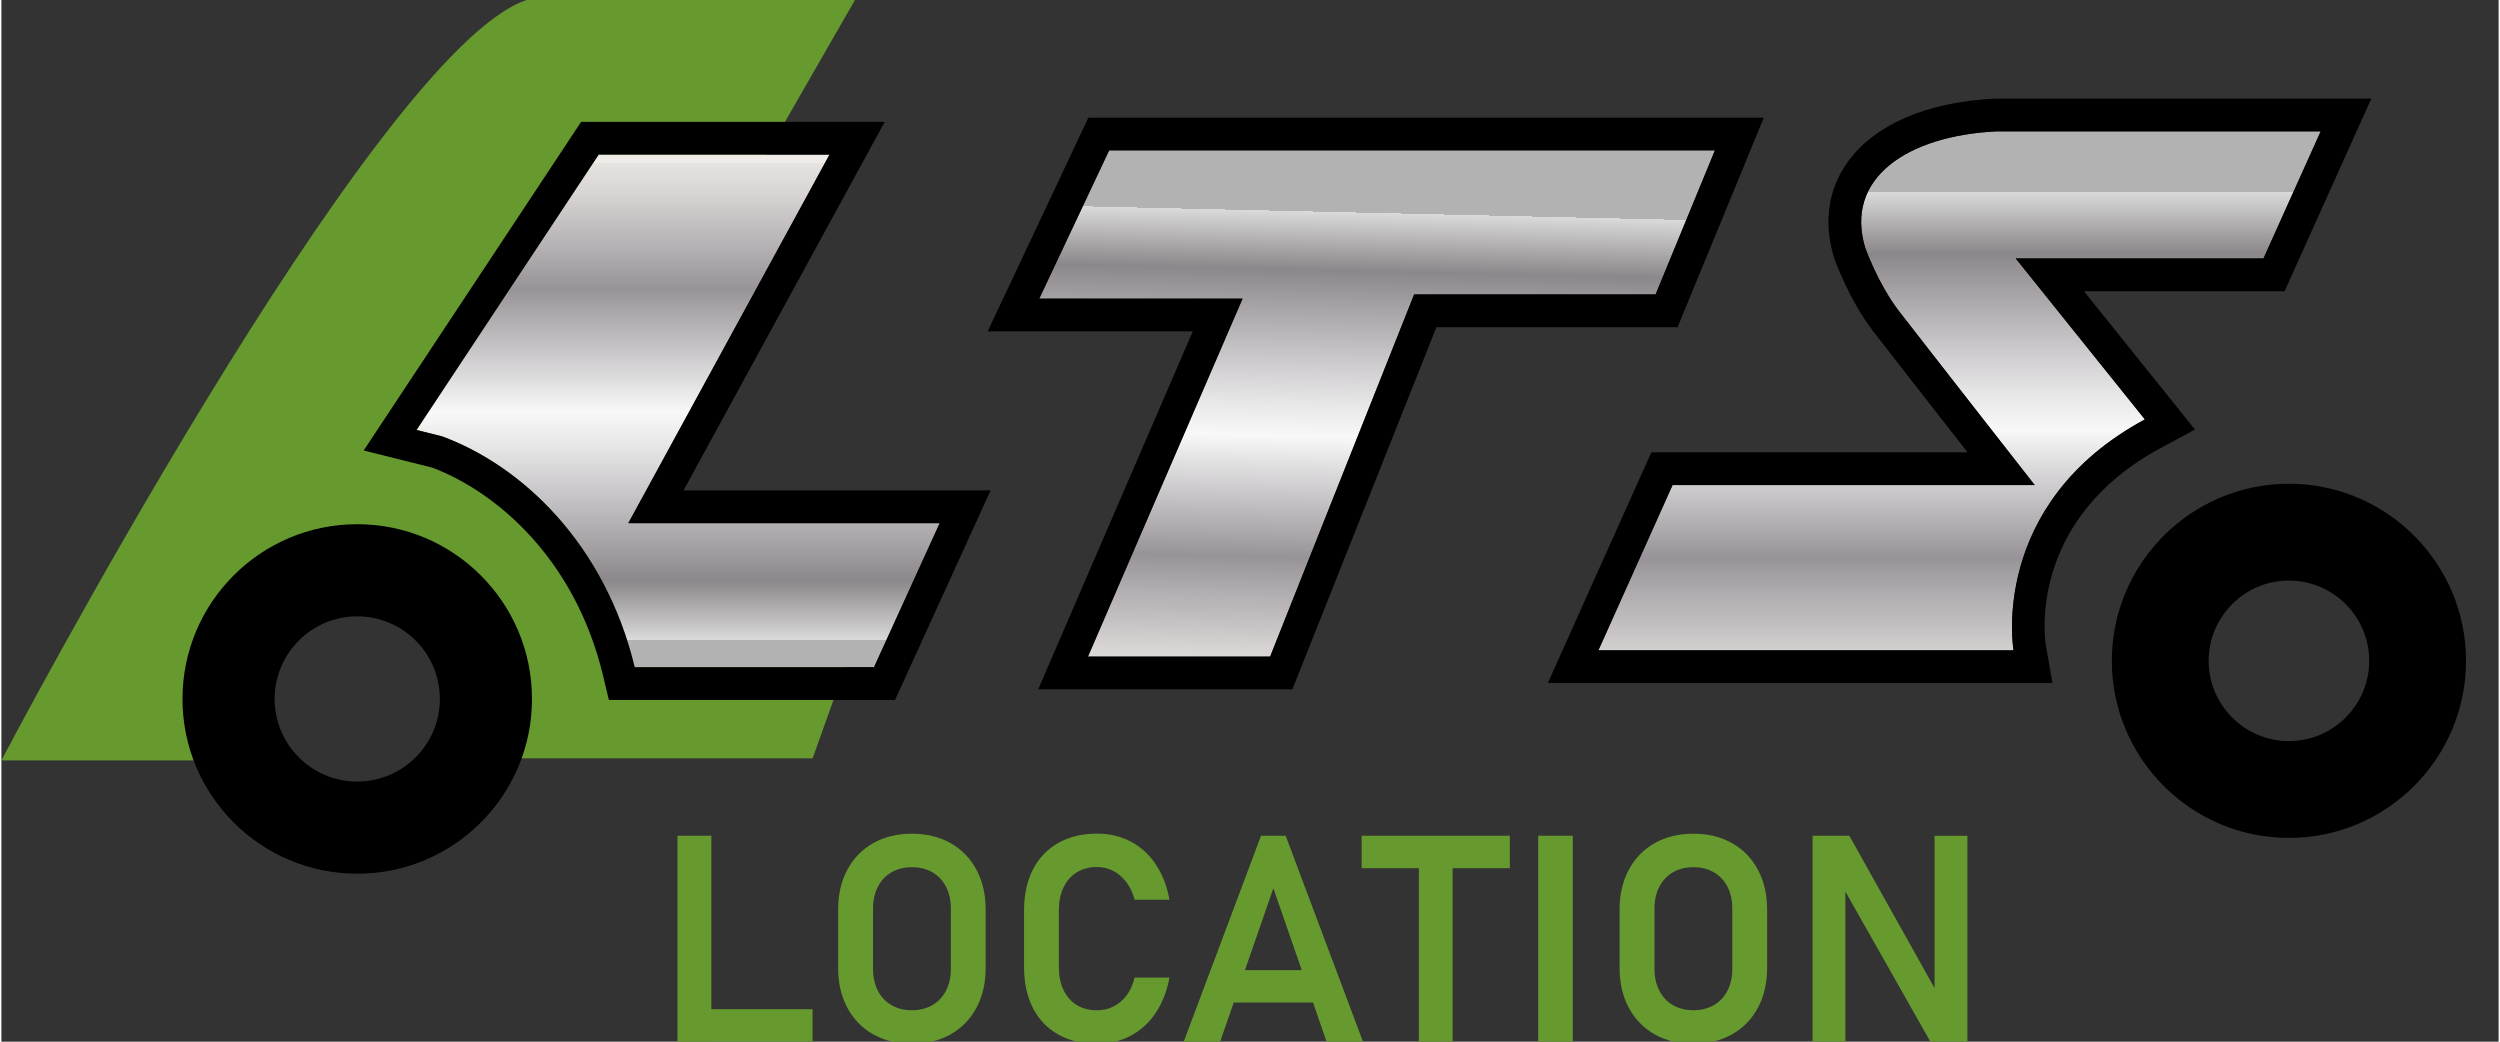
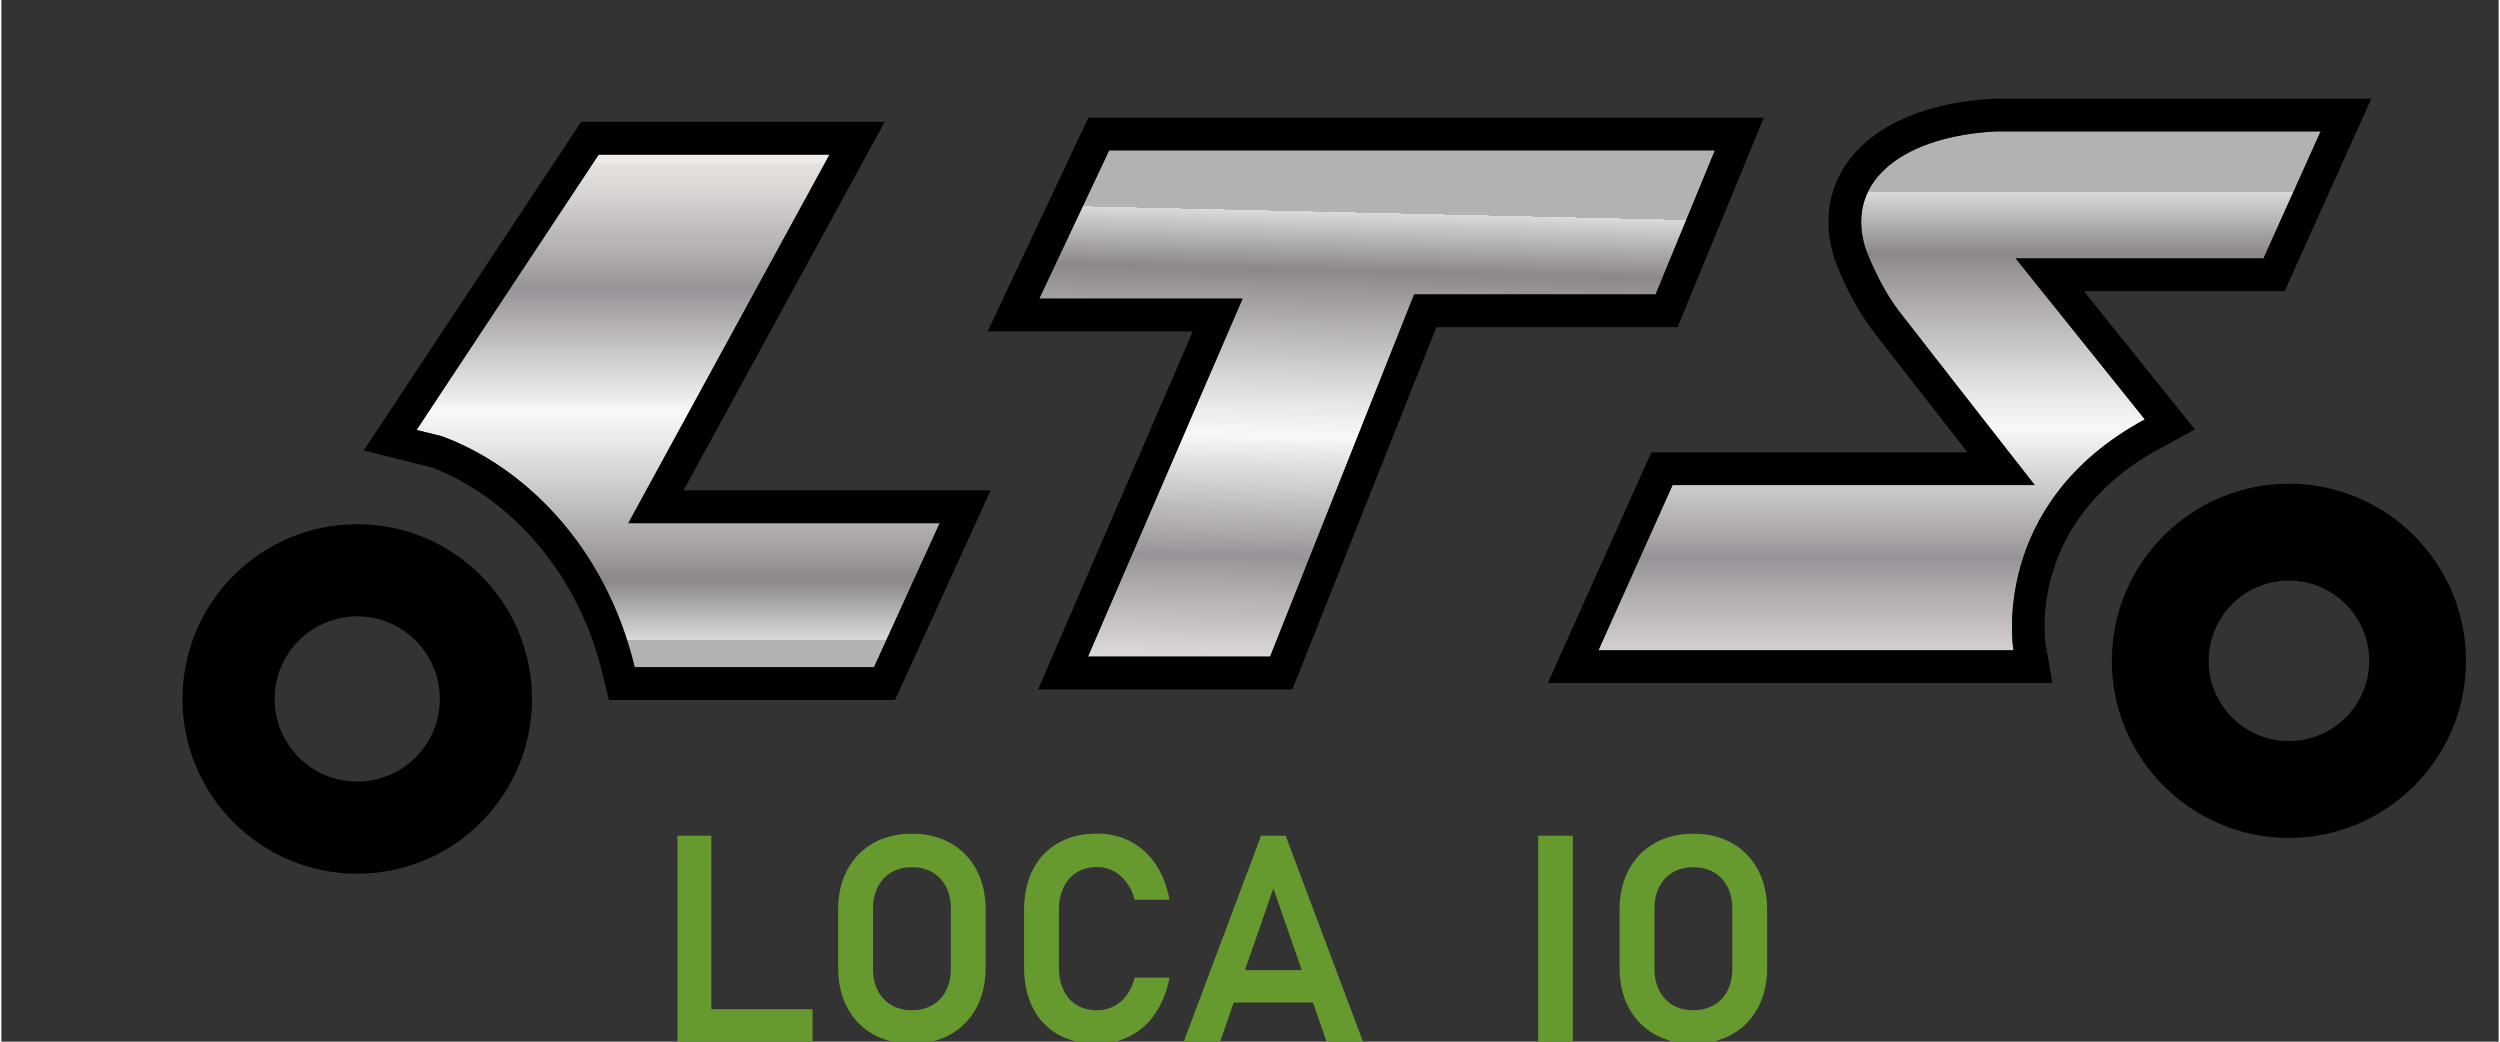
<svg xmlns="http://www.w3.org/2000/svg" width="120" height="50" aria-labelledby="logo-title-2" x="0px" y="0px" viewBox="0 0 533.89 222.7" style="enable-background:new 0 0 533.89 222.7;" xml:space="preserve">
  <rect x="0" y="0" width="533.89" height="222.7" fill="#333333" stroke="none" />
  <title id="logo-title-2">Logo</title>
  <style type="text/css">	.st0{fill:#669A2F;}	.st1{fill:url(#SVGID_1_);}	.st2{fill:url(#SVGID_00000065073373202493340480000002763618172578837125_);}	.st3{fill:url(#SVGID_00000129167806599882516930000004888835047522431618_);}</style>
-   <path class="st0" d="M187.02,124.08l-13.58,38.04h-71.55c5.43-20.83-8.15-46.19-29.89-40.3c-21.74,5.89-29.89,30.34-21.74,40.75H0 c0,0,79.7-151.7,112.3-162.57h70.19l-59.32,103.25l14.49,20.83H187.02z" />
  <g>
    <linearGradient id="SVGID_1_" gradientUnits="userSpaceOnUse" x1="291.88" y1="146.113" x2="294.169" y2="45.533">
      <stop offset="0" style="stop-color:#EEEBE9" />
      <stop offset="0" style="stop-color:#E7E3E0" />
      <stop offset="0.062" style="stop-color:#D9D5D4" />
      <stop offset="0.179" style="stop-color:#B4B0B3" />
      <stop offset="0.264" style="stop-color:#989398" />
      <stop offset="0.522" style="stop-color:#F8F8F8" />
      <stop offset="0.588" style="stop-color:#E9E8E9" />
      <stop offset="0.712" style="stop-color:#C3C0C3" />
      <stop offset="0.876" style="stop-color:#8C878A" />
      <stop offset="1" style="stop-color:#DADADA" />
      <stop offset="1" style="stop-color:#B2B2B2" />
    </linearGradient>
    <polygon class="st1" points="236.83,32.15 366.34,32.15 353.66,62.94 302.04,62.94 271.25,140.38 232.3,140.38 265.36,63.85   221.89,63.85  " />
    <path d="M366.34,32.15l-12.68,30.79h-51.62l-30.79,77.43H232.3l33.06-76.53h-43.47l14.94-31.7H366.34 M376.79,25.15h-10.45H236.83  h-4.44l-1.89,4.02l-14.94,31.7l-4.71,9.98h11.04h32.82l-28.83,66.75l-4.22,9.78h10.65h38.94h4.75l1.76-4.41l29.04-73.02h46.87h4.69  l1.78-4.33l12.68-30.79L376.79,25.15L376.79,25.15z" />
  </g>
  <g>
    <linearGradient id="SVGID_00000131330681338725963300000008945689922987257506_" gradientUnits="userSpaceOnUse" x1="144.679" y1="34.794" x2="144.679" y2="136.761">
      <stop offset="0" style="stop-color:#EEEBE9" />
      <stop offset="0" style="stop-color:#E7E3E0" />
      <stop offset="0.062" style="stop-color:#D9D5D4" />
      <stop offset="0.179" style="stop-color:#B4B0B3" />
      <stop offset="0.264" style="stop-color:#989398" />
      <stop offset="0.522" style="stop-color:#F8F8F8" />
      <stop offset="0.588" style="stop-color:#E9E8E9" />
      <stop offset="0.712" style="stop-color:#C3C0C3" />
      <stop offset="0.876" style="stop-color:#8C878A" />
      <stop offset="1" style="stop-color:#DADADA" />
      <stop offset="1" style="stop-color:#B2B2B2" />
    </linearGradient>
    <path style="fill:url(#SVGID_00000131330681338725963300000008945689922987257506_);" d="M88.75,91.92l38.94-58.87h49.36  l-43.02,78.79h66.57l-14.04,30.79H135.4c-6.34-26.26-24-43.02-41.21-49.36C88.75,91.92,88.75,91.92,88.75,91.92z" />
    <path d="M177.06,33.06l-43.02,78.79h66.57l-14.04,30.79H135.4c-6.34-26.26-24-43.02-41.21-49.36c-5.43-1.36-5.43-1.36-5.43-1.36  l38.94-58.87H177.06 M188.85,26.06h-11.8H127.7h-3.76l-2.08,3.14L82.92,88.06l-5.46,8.25l9.6,2.4l5.05,1.26  c13.78,5.21,30.5,19.53,36.48,44.31l1.29,5.36h5.51h51.17h4.5l1.87-4.1l14.04-30.79l4.51-9.9H200.6h-54.77l37.37-68.44  L188.85,26.06L188.85,26.06z" />
  </g>
  <g>
    <linearGradient id="SVGID_00000122681340768254634360000013952554804262955957_" gradientUnits="userSpaceOnUse" x1="418.642" y1="147.396" x2="418.642" y2="40.975">
      <stop offset="0" style="stop-color:#EEEBE9" />
      <stop offset="0" style="stop-color:#E7E3E0" />
      <stop offset="0.062" style="stop-color:#D9D5D4" />
      <stop offset="0.179" style="stop-color:#B4B0B3" />
      <stop offset="0.264" style="stop-color:#989398" />
      <stop offset="0.522" style="stop-color:#F8F8F8" />
      <stop offset="0.588" style="stop-color:#E9E8E9" />
      <stop offset="0.712" style="stop-color:#C3C0C3" />
      <stop offset="0.876" style="stop-color:#8C878A" />
      <stop offset="1" style="stop-color:#DADADA" />
      <stop offset="1" style="stop-color:#B2B2B2" />
    </linearGradient>
    <path style="fill:url(#SVGID_00000122681340768254634360000013952554804262955957_);" d="M495.85,28.08h-69.28  c-19.02,0.91-32.6,9.96-28.08,24.91c0,0,2.72,7.7,7.25,13.58c4.53,5.89,28.98,37.13,28.98,37.13h-77.43l-15.85,35.32h88.75  c0,0-5.43-31.25,28.08-49.36l-27.62-34.42h52.98L495.85,28.08z" />
    <path d="M495.85,28.08l-12.23,27.17h-52.98l27.62,34.42c-33.51,18.11-28.08,49.36-28.08,49.36h-88.75l15.85-35.32h77.43  c0,0-24.45-31.25-28.98-37.13c-4.53-5.89-7.25-13.58-7.25-13.58c-4.53-14.94,9.06-24,28.08-24.91H495.85 M506.68,21.08h-10.83  h-69.28h-0.17l-0.17,0.01c-14.65,0.7-25.88,5.57-31.62,13.71c-4.09,5.8-5.07,12.79-2.82,20.22l0.05,0.15l0.05,0.15  c0.13,0.36,3.15,8.83,8.3,15.52c2.76,3.59,12.68,16.29,20.17,25.86h-63.07h-4.53l-1.86,4.13l-15.85,35.32l-4.43,9.87h10.81h88.75  h8.32l-1.43-8.2c-0.17-1.04-3.93-26.63,24.51-42l7.39-3.99l-5.26-6.55l-18.49-23.03h38.39h4.53l1.86-4.13l12.23-27.17L506.68,21.08  L506.68,21.08z" />
  </g>
  <g>
    <path d="M489.06,103.92c-20.63,0-37.36,16.73-37.36,37.36c0,20.63,16.73,37.36,37.36,37.36s37.36-16.73,37.36-37.36  C526.42,120.65,509.69,103.92,489.06,103.92z M489.06,158.94c-9.75,0-17.66-7.91-17.66-17.66c0-9.76,7.91-17.66,17.66-17.66  s17.66,7.9,17.66,17.66C506.72,151.03,498.81,158.94,489.06,158.94z" />
    <path d="M489.06,179.14c-20.88,0-37.86-16.98-37.86-37.86s16.98-37.86,37.86-37.86s37.86,16.98,37.86,37.86  S509.93,179.14,489.06,179.14z M489.06,104.42c-20.33,0-36.86,16.54-36.86,36.86c0,20.32,16.54,36.86,36.86,36.86  s36.86-16.54,36.86-36.86C525.92,120.96,509.38,104.42,489.06,104.42z M489.06,159.45c-10.01,0-18.16-8.15-18.16-18.16  s8.15-18.16,18.16-18.16s18.16,8.15,18.16,18.16S499.07,159.45,489.06,159.45z M489.06,124.12c-9.46,0-17.16,7.7-17.16,17.16  s7.7,17.16,17.16,17.16s17.16-7.7,17.16-17.16S498.52,124.12,489.06,124.12z" />
  </g>
-   <path d="M76.08,112.07c-20.63,0-37.36,16.73-37.36,37.36s16.73,37.36,37.36,37.36s37.36-16.73,37.36-37.36 S96.71,112.07,76.08,112.07z M76.08,167.09c-9.75,0-17.66-7.91-17.66-17.66s7.91-17.66,17.66-17.66s17.66,7.91,17.66,17.66 S85.83,167.09,76.08,167.09z" />
+   <path d="M76.08,112.07c-20.63,0-37.36,16.73-37.36,37.36s16.73,37.36,37.36,37.36s37.36-16.73,37.36-37.36 S96.71,112.07,76.08,112.07z M76.08,167.09c-9.75,0-17.66-7.91-17.66-17.66s7.91-17.66,17.66-17.66s17.66,7.91,17.66,17.66 S85.83,167.09,76.08,167.09" />
  <g>
    <path class="st0" d="M144.54,178.68h7.24v44.02h-7.24V178.68z M147.93,215.76h25.49v6.93h-25.49V215.76z" />
    <path class="st0" d="M186.4,221.14c-2.38-1.34-4.23-3.24-5.54-5.69c-1.31-2.45-1.97-5.29-1.97-8.52v-12.47  c0-3.23,0.66-6.07,1.97-8.52c1.31-2.45,3.16-4.35,5.54-5.69c2.38-1.34,5.14-2.01,8.26-2.01c3.13,0,5.88,0.67,8.26,2.01  c2.38,1.34,4.23,3.24,5.54,5.69c1.31,2.45,1.97,5.29,1.97,8.52v12.47c0,3.23-0.66,6.07-1.97,8.52c-1.31,2.45-3.16,4.35-5.54,5.69  c-2.38,1.34-5.14,2.01-8.26,2.01C191.54,223.15,188.78,222.48,186.4,221.14z M199.04,214.89c1.26-0.73,2.23-1.76,2.92-3.1  c0.69-1.34,1.03-2.89,1.03-4.65v-12.9c0-1.76-0.34-3.3-1.03-4.65c-0.69-1.34-1.66-2.38-2.92-3.1c-1.26-0.73-2.72-1.09-4.37-1.09  c-1.66,0-3.11,0.36-4.37,1.09c-1.26,0.73-2.24,1.76-2.92,3.1c-0.69,1.34-1.03,2.89-1.03,4.65v12.9c0,1.76,0.34,3.3,1.03,4.65  c0.69,1.34,1.66,2.38,2.92,3.1c1.26,0.73,2.72,1.09,4.37,1.09C196.32,215.98,197.78,215.61,199.04,214.89z" />
    <path class="st0" d="M225.95,221.17c-2.35-1.32-4.16-3.21-5.42-5.68c-1.26-2.46-1.89-5.38-1.89-8.75v-12.08  c0-3.37,0.63-6.29,1.89-8.75c1.26-2.46,3.07-4.36,5.42-5.69c2.35-1.33,5.12-2,8.31-2c2.64,0,5.04,0.57,7.19,1.7  c2.15,1.13,3.94,2.76,5.36,4.89c1.42,2.13,2.4,4.65,2.92,7.55h-7.45c-0.36-1.41-0.94-2.65-1.73-3.71c-0.79-1.06-1.72-1.87-2.8-2.44  c-1.08-0.56-2.25-0.85-3.5-0.85c-1.68,0-3.12,0.38-4.34,1.14c-1.22,0.76-2.16,1.83-2.83,3.22s-1,3.04-1,4.93v12.08  c0,1.9,0.33,3.54,1,4.93s1.61,2.46,2.83,3.21c1.22,0.75,2.67,1.12,4.34,1.12c1.27,0,2.45-0.27,3.53-0.82  c1.08-0.54,2.01-1.34,2.8-2.39c0.79-1.05,1.35-2.31,1.7-3.78h7.45c-0.54,2.91-1.53,5.42-2.95,7.55c-1.42,2.13-3.21,3.76-5.36,4.89  c-2.15,1.13-4.54,1.7-7.16,1.7C231.07,223.15,228.3,222.49,225.95,221.17z" />
    <path class="st0" d="M269.3,178.68h5.27l16.53,44.02h-7.78l-11.38-32.79l-11.38,32.79h-7.78L269.3,178.68z M260.56,207.41h23.16  v6.93h-23.16V207.41z" />
-     <path class="st0" d="M290.82,178.68h31.67v6.93h-31.67V178.68z M303.05,182.28h7.21v40.42h-7.21V182.28z" />
    <path class="st0" d="M335.95,222.7h-7.39v-44.02h7.39V222.7z" />
    <path class="st0" d="M353.47,221.14c-2.38-1.34-4.23-3.24-5.54-5.69c-1.31-2.45-1.97-5.29-1.97-8.52v-12.47  c0-3.23,0.66-6.07,1.97-8.52c1.31-2.45,3.16-4.35,5.54-5.69c2.38-1.34,5.14-2.01,8.26-2.01c3.13,0,5.88,0.67,8.26,2.01  c2.38,1.34,4.23,3.24,5.54,5.69c1.31,2.45,1.97,5.29,1.97,8.52v12.47c0,3.23-0.66,6.07-1.97,8.52c-1.31,2.45-3.16,4.35-5.54,5.69  c-2.38,1.34-5.14,2.01-8.26,2.01C358.6,223.15,355.85,222.48,353.47,221.14z M366.11,214.89c1.26-0.73,2.24-1.76,2.92-3.1  c0.69-1.34,1.03-2.89,1.03-4.65v-12.9c0-1.76-0.34-3.3-1.03-4.65c-0.69-1.34-1.66-2.38-2.92-3.1c-1.26-0.73-2.72-1.09-4.37-1.09  c-1.66,0-3.11,0.36-4.37,1.09c-1.26,0.73-2.24,1.76-2.92,3.1c-0.69,1.34-1.03,2.89-1.03,4.65v12.9c0,1.76,0.34,3.3,1.03,4.65  c0.69,1.34,1.66,2.38,2.92,3.1c1.26,0.73,2.72,1.09,4.37,1.09C363.39,215.98,364.85,215.61,366.11,214.89z" />
-     <path class="st0" d="M387.21,178.68h7.87l18.95,33.88l-0.73,0.79v-34.66h7.02v43.99h-7.93l-18.89-33.36l0.73-0.79v34.15h-7.02  V178.68z" />
  </g>
</svg>